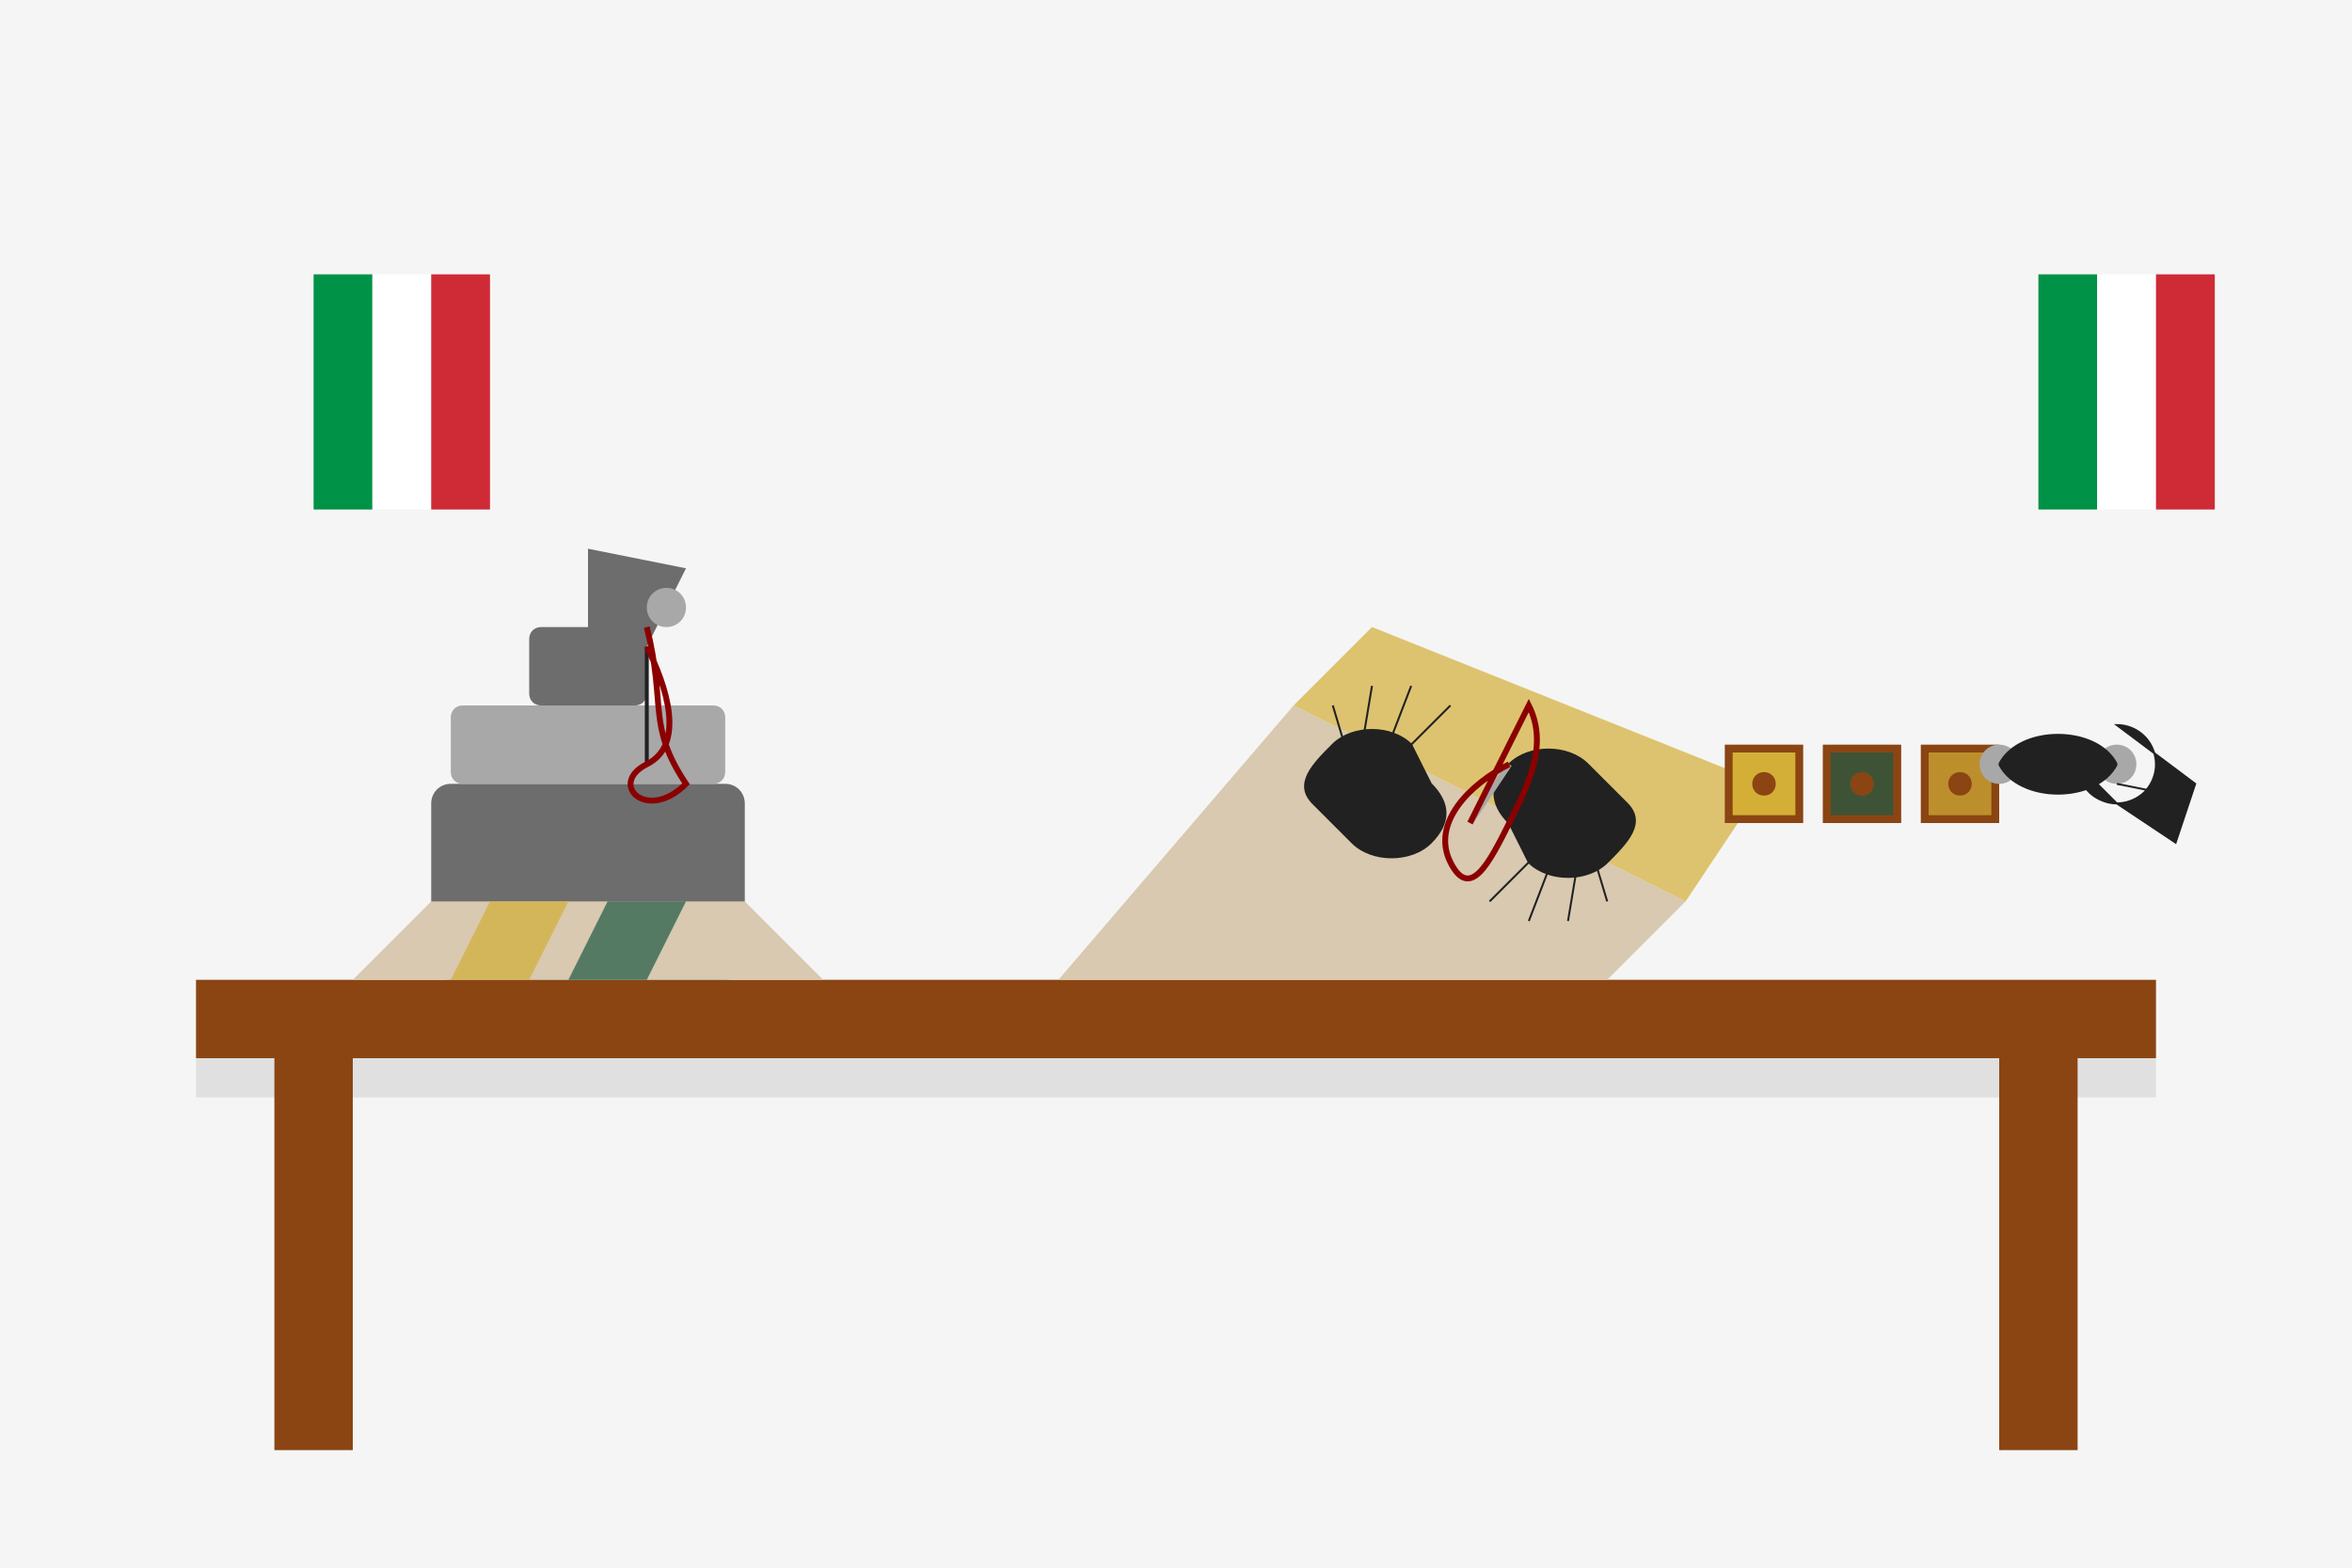
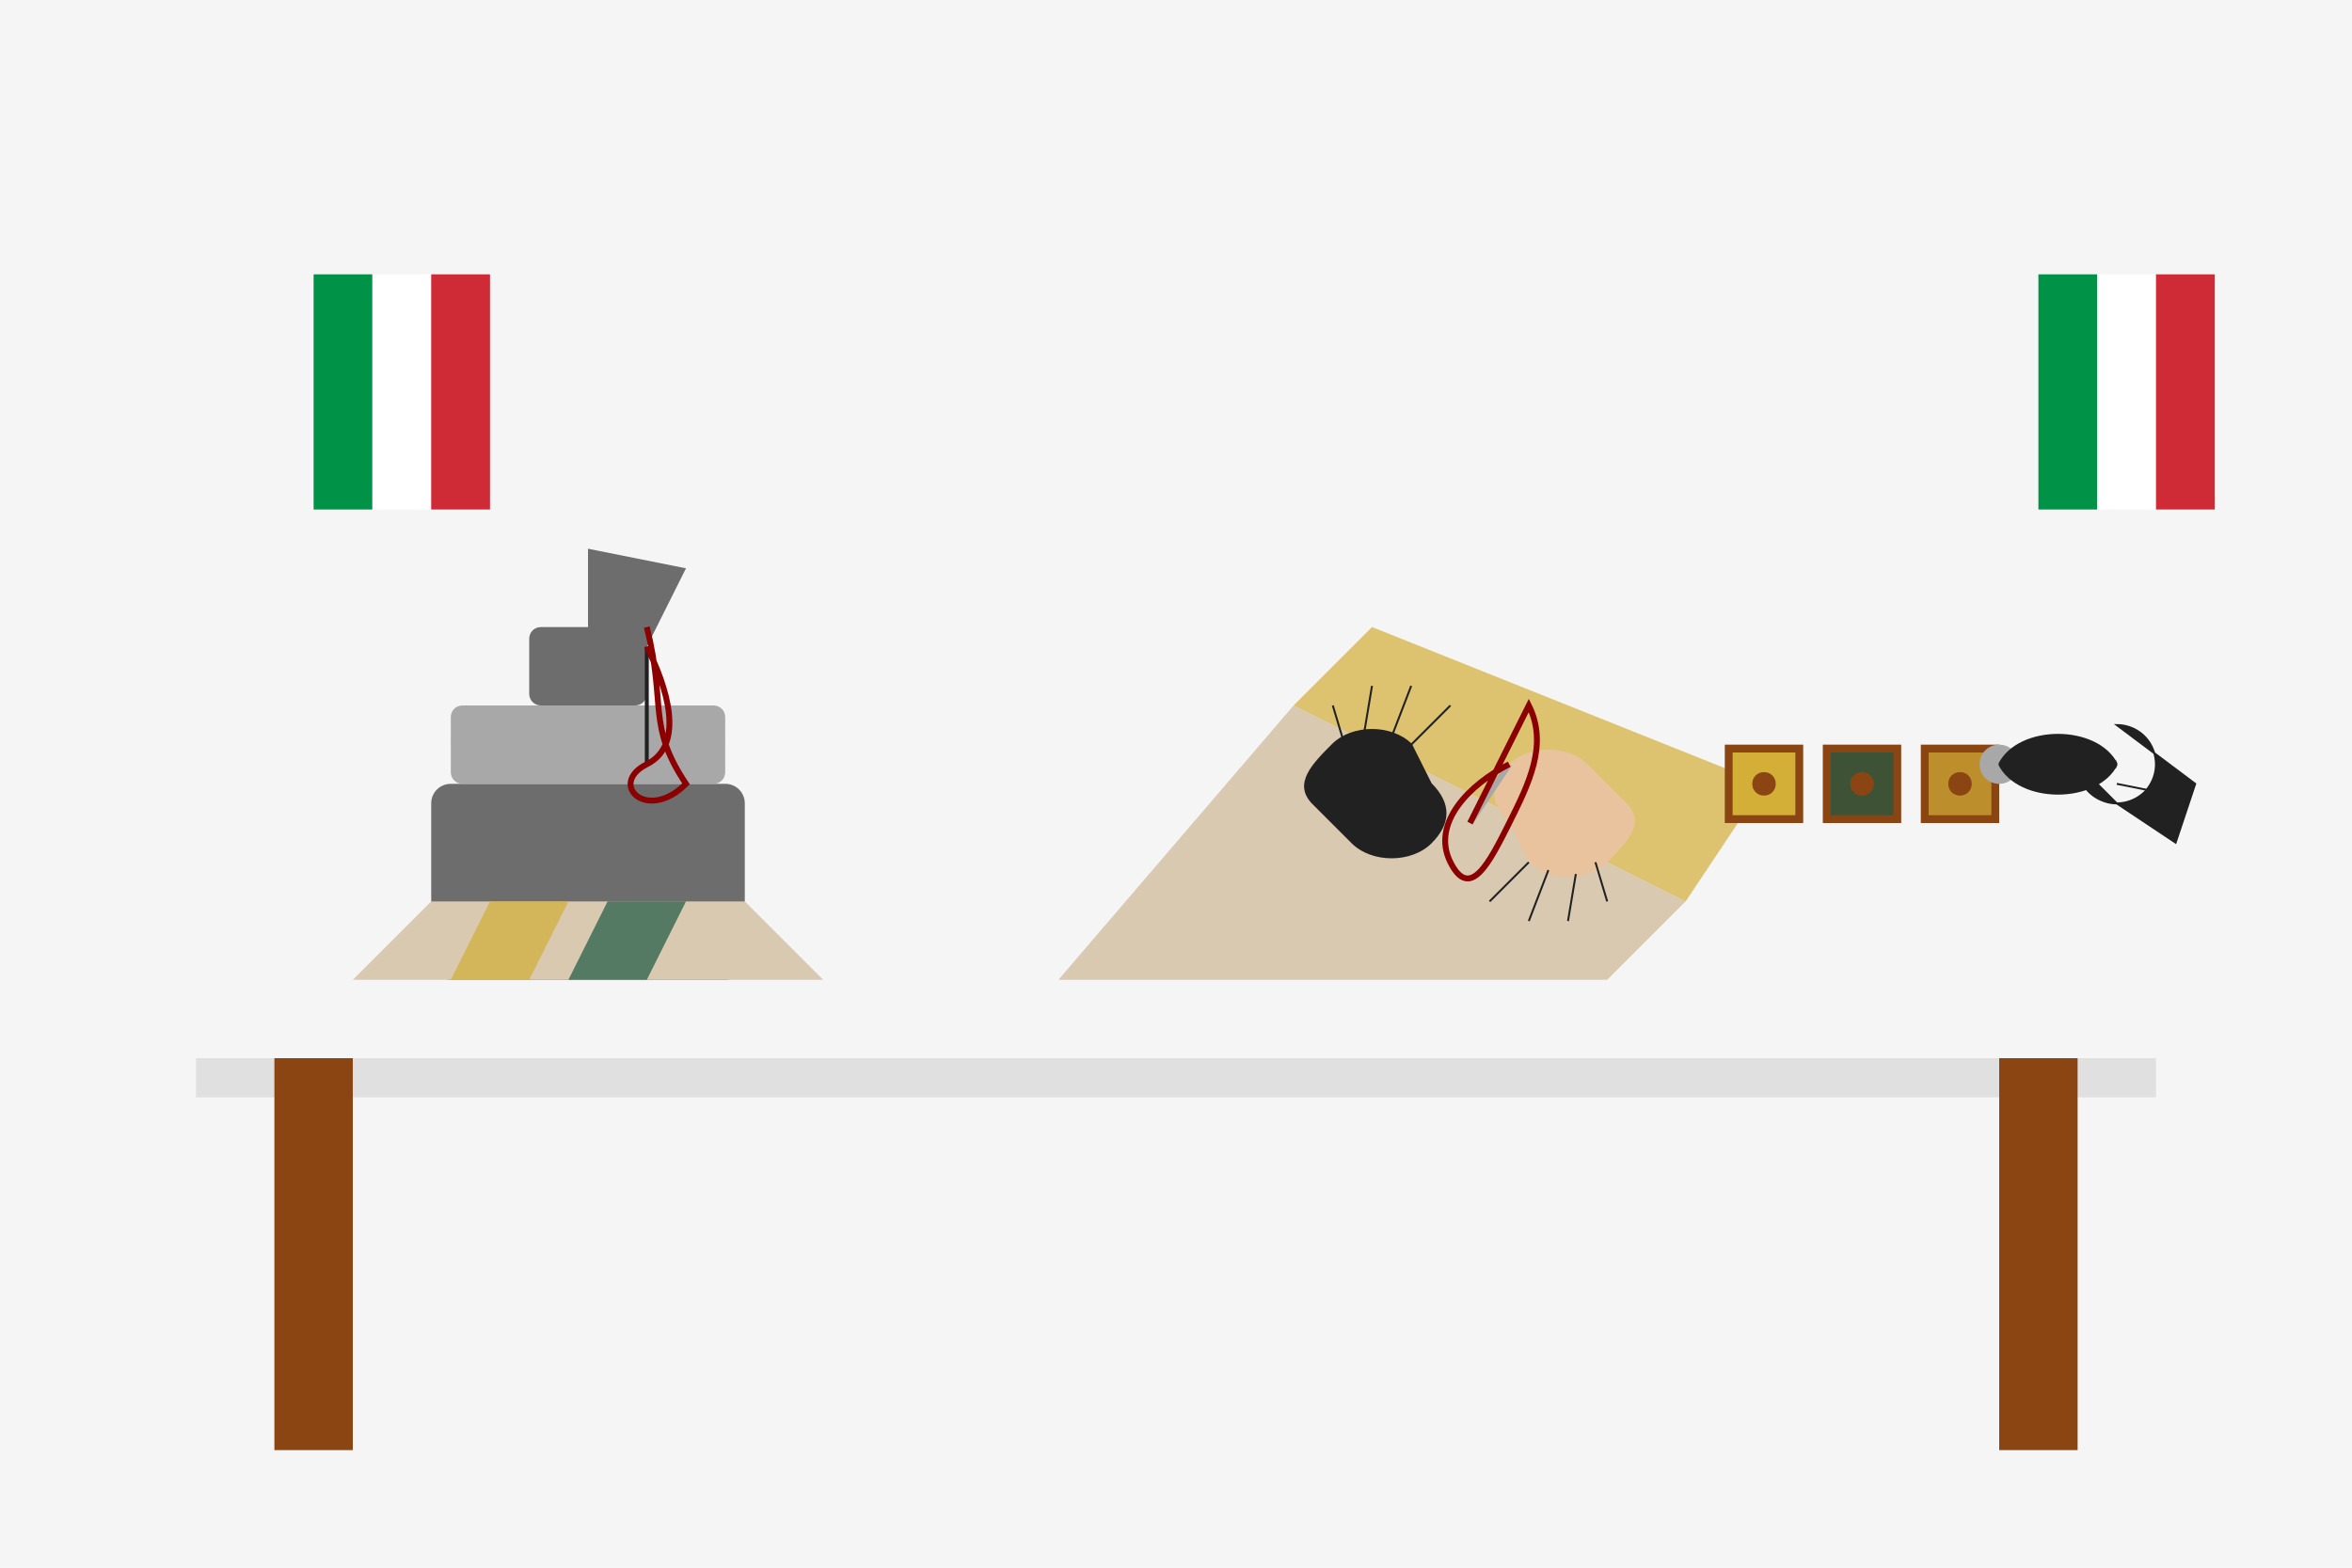
<svg xmlns="http://www.w3.org/2000/svg" version="1.2" viewBox="0 0 600 400" width="600" height="400">
  <title>manufacturing1</title>
  <style>
		.s0 { fill: #f5f5f5 } 
		.s1 { fill: #8b4513 } 
		.s2 { opacity: .1;fill: #212121 } 
		.s3 { fill: #6d6d6d } 
		.s4 { fill: #a8a8a8 } 
		.s5 { fill: #212121;stroke: #212121 } 
		.s6 { fill: none;stroke: #8b0000;stroke-width: 1.5 } 
		.s7 { fill: #d8c9b0 } 
		.s8 { opacity: .7;fill: #d4af37 } 
		.s9 { opacity: .7;fill: #1e5945 } 
		.s10 { fill: #e8c39e } 
		.s11 { fill: #212121;stroke: #212121;stroke-width: .5 } 
		.s12 { fill: #a8a8a8;stroke: #a8a8a8;stroke-width: 1.5 } 
		.s13 { fill: #d4af37 } 
		.s14 { fill: #a8a8a8;stroke: #a8a8a8;stroke-width: 2 } 
		.s15 { fill: #009246 } 
		.s16 { fill: #ffffff } 
		.s17 { fill: #ce2b37 } 
	</style>
  <path fill-rule="evenodd" class="s0" d="m0 0h600v400h-600z" />
-   <path fill-rule="evenodd" class="s1" d="m50 250h500v20h-500z" />
  <path fill-rule="evenodd" class="s2" d="m50 270h500v10h-500z" />
  <path fill-rule="evenodd" class="s1" d="m70 270h20v100h-20z" />
  <path fill-rule="evenodd" class="s1" d="m510 270h20v100h-20z" />
  <g>
    <path fill-rule="evenodd" class="s3" d="m115 200h70c2.8 0 5 2.2 5 5v40c0 2.8-2.2 5-5 5h-70c-2.8 0-5-2.2-5-5v-40c0-2.8 2.2-5 5-5z" />
    <path fill-rule="evenodd" class="s4" d="m118 180h64c1.7 0 3 1.3 3 3v14c0 1.7-1.3 3-3 3h-64c-1.7 0-3-1.3-3-3v-14c0-1.7 1.3-3 3-3z" />
    <path fill-rule="evenodd" class="s3" d="m138 160h24c1.7 0 3 1.3 3 3v14c0 1.7-1.3 3-3 3h-24c-1.7 0-3-1.3-3-3v-14c0-1.7 1.3-3 3-3z" />
    <path class="s4" d="m115 190c10-5 60-5 70 0" />
    <path class="s3" d="m150 160v-20l25 5-10 20z" />
-     <path fill-rule="evenodd" class="s4" d="m170 160c-2.8 0-5-2.2-5-5 0-2.8 2.2-5 5-5 2.8 0 5 2.2 5 5 0 2.8-2.2 5-5 5z" />
    <path class="s5" d="m165 165v30" />
    <path class="s6" d="m165 160c5 20 0 25 10 40-10 10-20 0-10-5 10-5 5-20 0-30" />
    <path class="s7" d="m110 230l-20 20h120l-20-20z" />
    <path class="s8" d="m125 230l-10 20h20l10-20z" />
    <path class="s9" d="m155 230l-10 20h20l10-20z" />
  </g>
  <g>
    <path class="s7" d="m270 250l60-70 100 50-20 20z" />
    <path class="s8" d="m330 180l100 50 20-30-100-40z" />
    <g>
-       <path class="s10" d="m340 190c5-5 15-5 20 0l5 10q7.5 7.5 0 15c-5 5-15 5-20 0l-10-10c-5-5 0-10 5-15z" />
      <path class="s11" d="m340 190c5-5 15-5 20 0l5 10q7.5 7.5 0 15c-5 5-15 5-20 0l-10-10c-5-5 0-10 5-15z" />
      <path class="s11" d="m360 190l10-10m-15 8l5-13m-12 12l2-12m-7 15l-3-10" />
      <path class="s10" d="m410 220c-5 5-15 5-20 0l-5-10q-7.5-7.5 0-15c5-5 15-5 20 0l10 10c5 5 0 10-5 15z" />
-       <path class="s11" d="m410 220c-5 5-15 5-20 0l-5-10q-7.5-7.5 0-15c5-5 15-5 20 0l10 10c5 5 0 10-5 15z" />
      <path class="s11" d="m390 220l-10 10m15-8l-5 13m12-12l-2 12m7-15l3 10" />
      <path class="s12" d="m385 195l-10 15" />
      <path class="s6" d="m375 210q7.5-15 15-30c5 10 0 20-5 30-5 10-10 20-15 10-5-10 5-20 15-25" />
    </g>
  </g>
  <g>
    <g>
      <path class="s1" d="m440 190h20v20h-20z" />
      <path class="s13" d="m442 192h16v16h-16z" />
      <path fill-rule="evenodd" class="s1" d="m450 203c-1.7 0-3-1.3-3-3 0-1.7 1.3-3 3-3 1.7 0 3 1.3 3 3 0 1.7-1.3 3-3 3z" />
    </g>
    <g>
      <path class="s1" d="m465 190h20v20h-20z" />
      <path class="s9" d="m467 192h16v16h-16z" />
      <path fill-rule="evenodd" class="s1" d="m475 203c-1.7 0-3-1.3-3-3 0-1.7 1.3-3 3-3 1.7 0 3 1.3 3 3 0 1.7-1.3 3-3 3z" />
    </g>
    <g>
      <path class="s1" d="m490 190h20v20h-20z" />
      <path class="s8" d="m492 192h16v16h-16z" />
      <path fill-rule="evenodd" class="s1" d="m500 203c-1.7 0-3-1.3-3-3 0-1.7 1.3-3 3-3 1.7 0 3 1.3 3 3 0 1.7-1.3 3-3 3z" />
    </g>
    <g>
      <path class="s14" d="m510 195h30" />
      <path fill-rule="evenodd" class="s4" d="m510 200c-2.8 0-5-2.2-5-5 0-2.8 2.2-5 5-5 2.8 0 5 2.2 5 5 0 2.8-2.2 5-5 5z" />
-       <path fill-rule="evenodd" class="s4" d="m540 200c-2.8 0-5-2.2-5-5 0-2.8 2.2-5 5-5 2.8 0 5 2.2 5 5 0 2.8-2.2 5-5 5z" />
      <path class="s11" d="m510 195c5 10 25 10 30 0m-30 0c5-10 25-10 30 0" />
    </g>
    <g>
      <path class="s13" d="m530 195c0 4 2.4 7.7 6.2 9.2 3.7 1.6 8 0.7 10.9-2.1 2.8-2.9 3.7-7.2 2.1-10.9-1.5-3.8-5.2-6.2-9.2-6.2l20 15-5 15-15-10z" />
      <path class="s11" d="m530 195c0 4 2.4 7.7 6.2 9.2 3.7 1.6 8 0.7 10.9-2.1 2.8-2.9 3.7-7.2 2.1-10.9-1.5-3.8-5.2-6.2-9.2-6.2l20 15-5 15-15-10z" />
      <path class="s11" d="m540 200l15 3m-10 2l10 5" />
    </g>
  </g>
  <g>
	</g>
  <g>
    <path fill-rule="evenodd" class="s15" d="m80 70h15v60h-15z" />
    <path fill-rule="evenodd" class="s16" d="m95 70h15v60h-15z" />
    <path fill-rule="evenodd" class="s17" d="m110 70h15v60h-15z" />
  </g>
  <g>
    <path fill-rule="evenodd" class="s15" d="m520 70h15v60h-15z" />
    <path fill-rule="evenodd" class="s16" d="m535 70h15v60h-15z" />
    <path fill-rule="evenodd" class="s17" d="m550 70h15v60h-15z" />
  </g>
</svg>